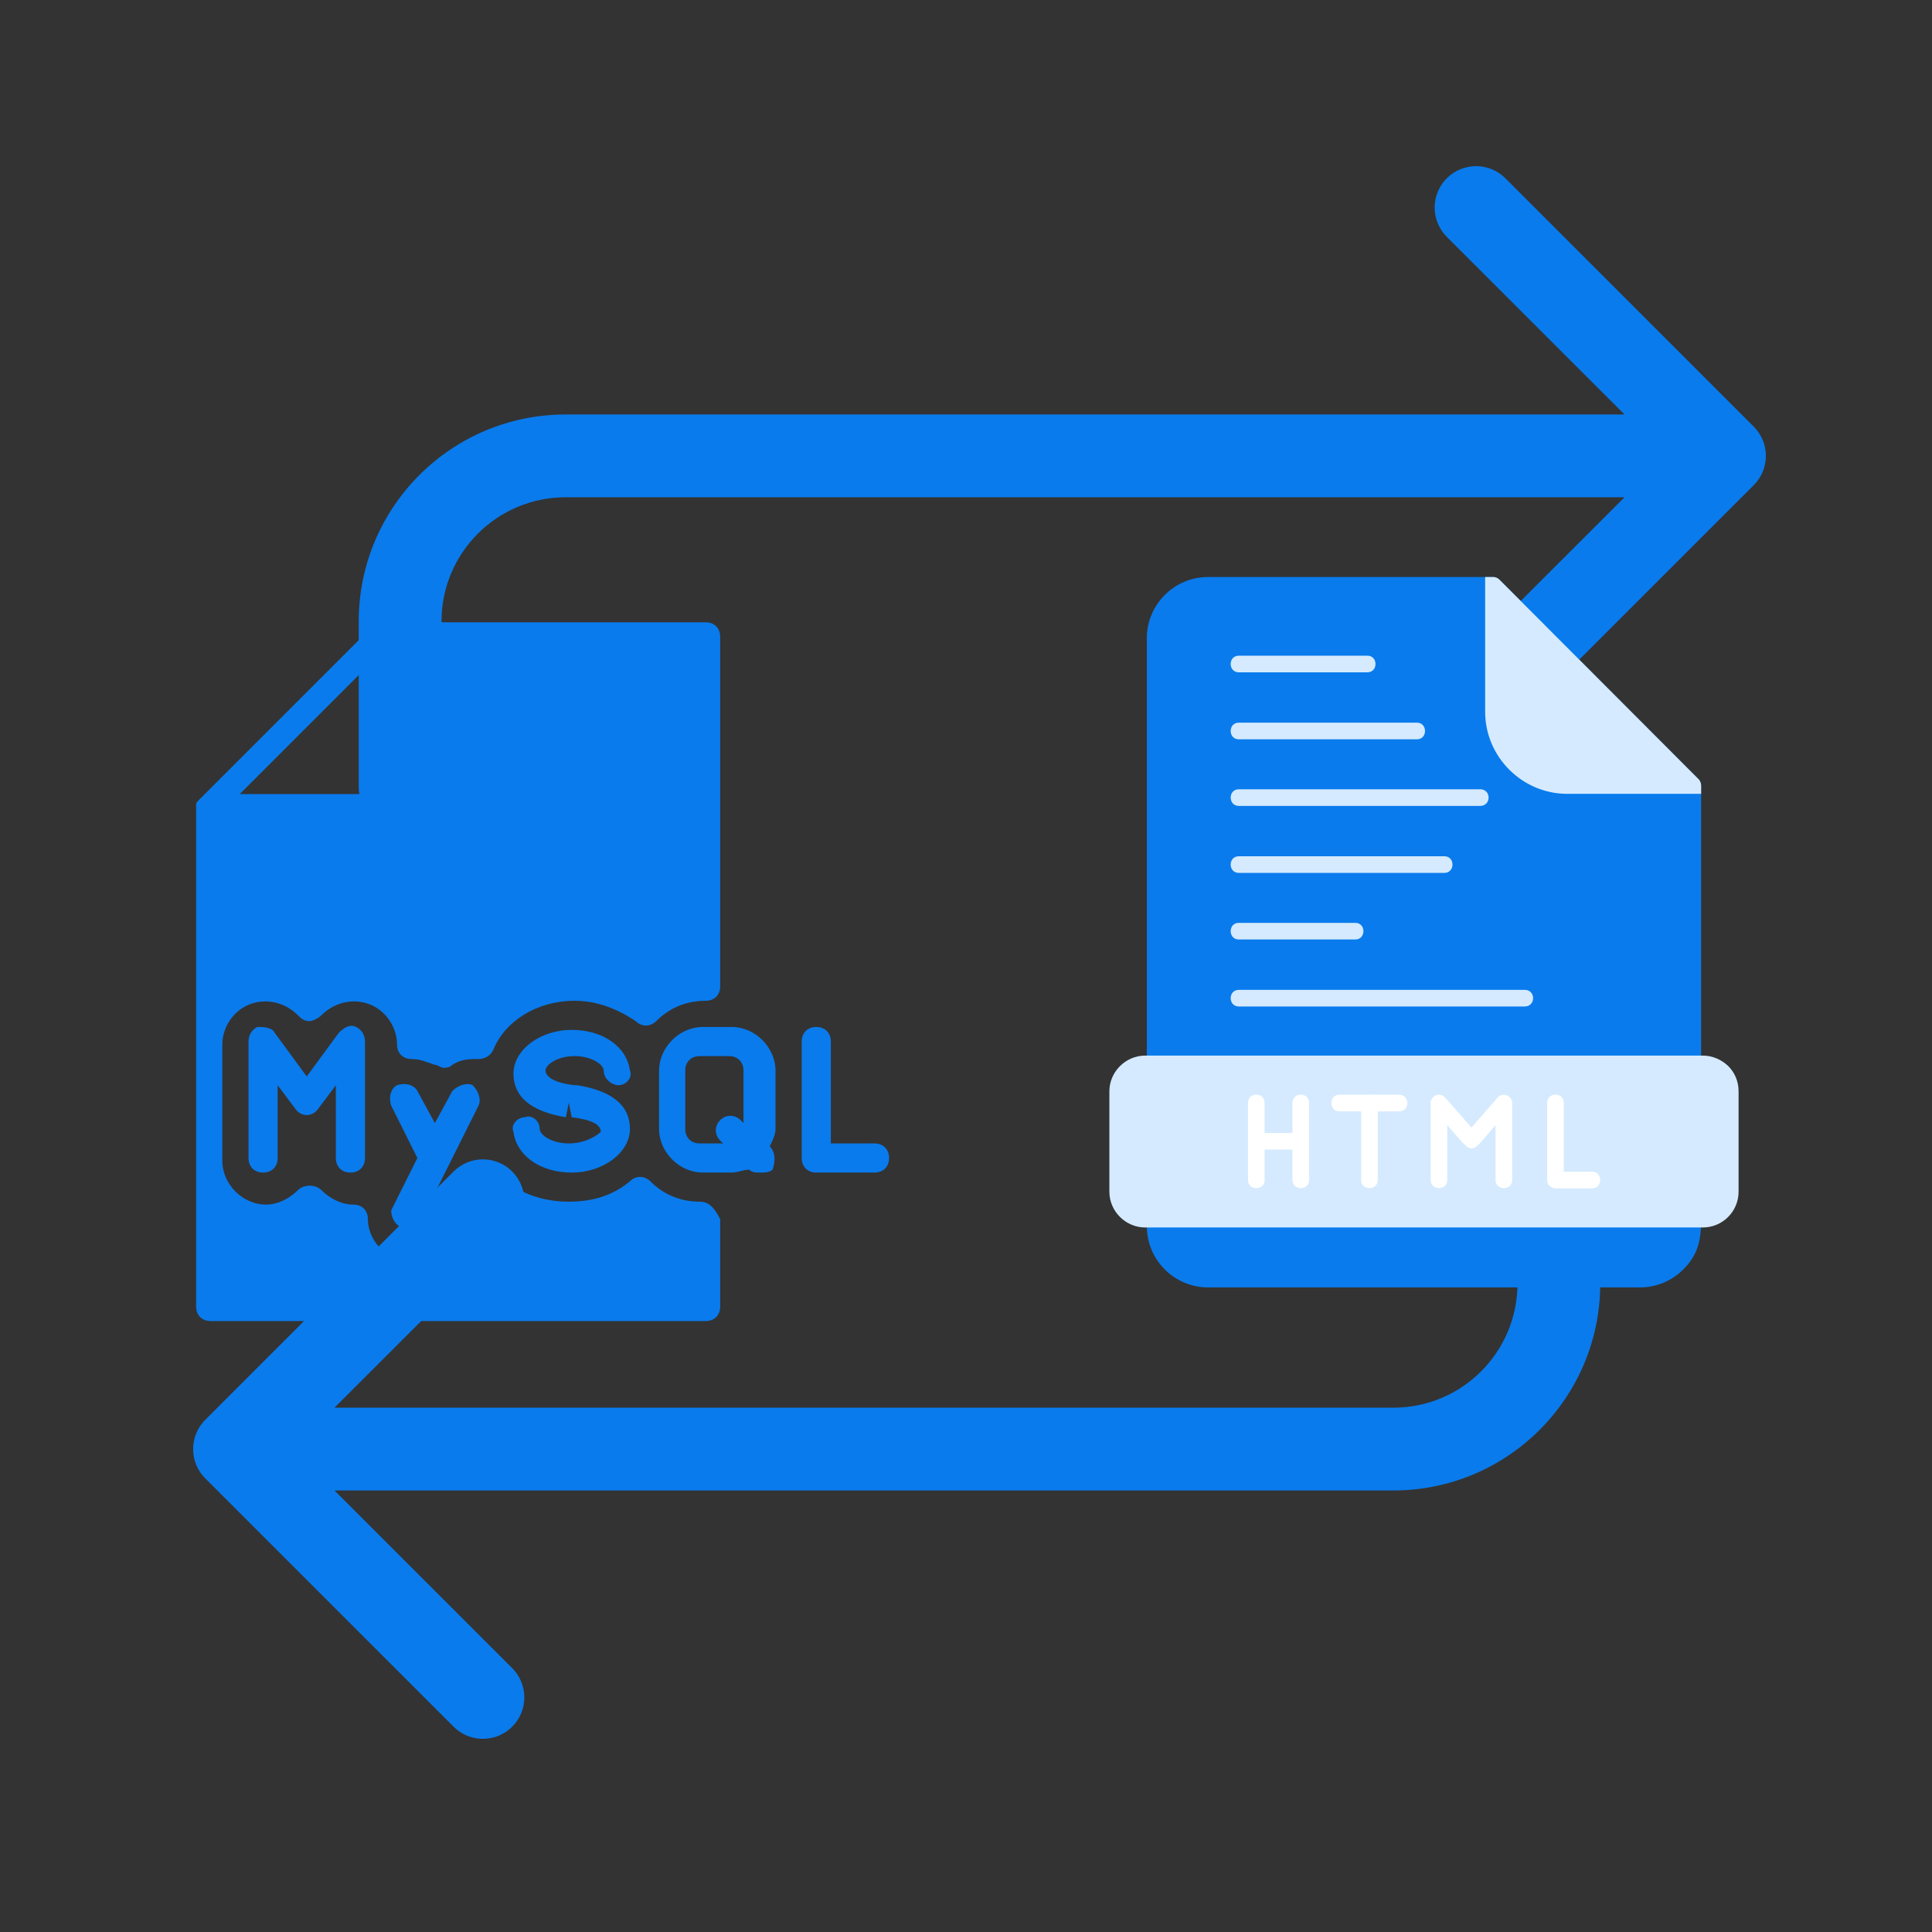
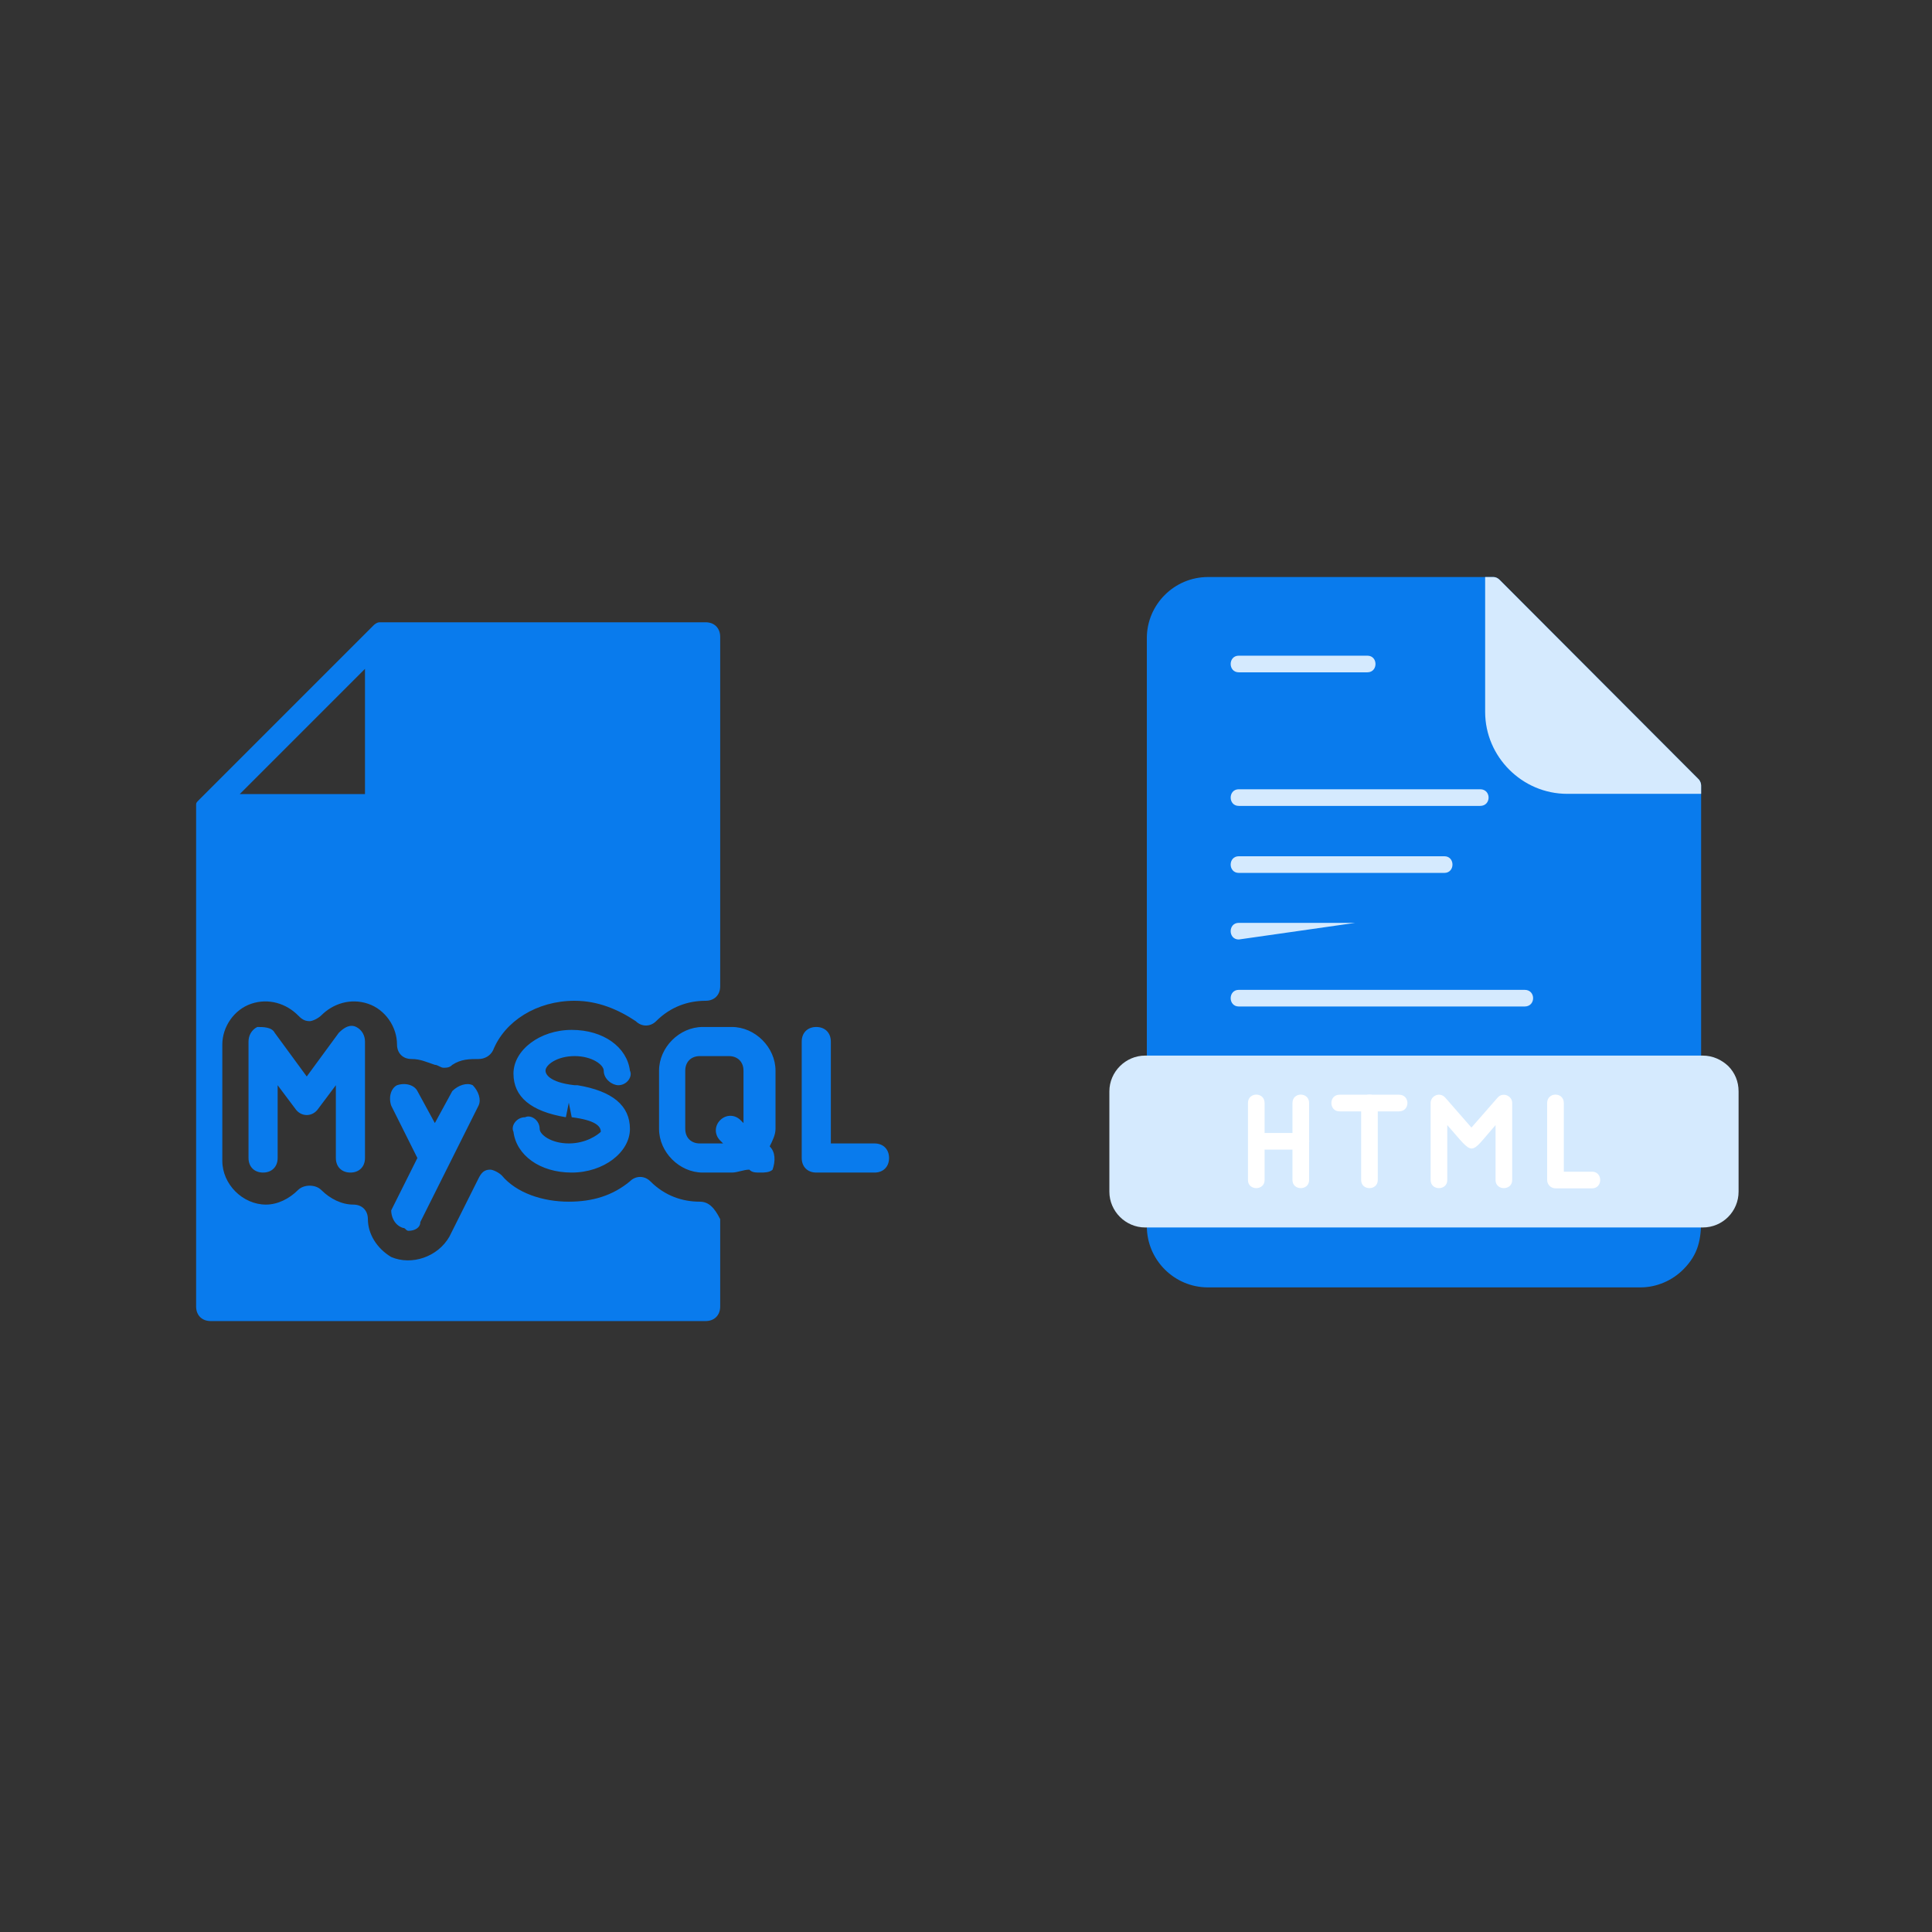
<svg xmlns="http://www.w3.org/2000/svg" width="500" zoomAndPan="magnify" viewBox="0 0 375 375" height="500" preserveAspectRatio="xMidYMid meet" version="1.0">
  <rect x="0" y="0" width="375" height="375" fill="#333333" stroke="none" />
  <defs>
    <clipPath id="2cced5c642">
-       <path d="M 37.5 32.258 L 342.75 32.258 L 342.75 337.508 L 37.5 337.508 Z M 37.5 32.258 " clip-rule="nonzero" />
-     </clipPath>
+       </clipPath>
    <clipPath id="95f9024978">
      <path d="M 38 120.785 L 173 120.785 L 173 256.535 L 38 256.535 Z M 38 120.785 " clip-rule="nonzero" />
    </clipPath>
    <clipPath id="6588bfad54">
      <path d="M 215.297 204 L 337.547 204 L 337.547 239 L 215.297 239 Z M 215.297 204 " clip-rule="nonzero" />
    </clipPath>
  </defs>
  <g clip-path="url(#2cced5c642)">
    <path fill="#097bed" d="M 340.395 82.801 C 341.848 84.254 342.754 86.262 342.754 88.484 C 342.754 90.711 341.855 92.719 340.395 94.172 L 292.195 142.367 C 290.742 143.824 288.727 144.723 286.512 144.723 C 282.066 144.723 278.469 141.125 278.469 136.684 C 278.469 134.465 279.371 132.449 280.824 130.996 L 315.316 96.52 L 109.793 96.52 C 96.484 96.52 85.695 107.305 85.695 120.617 L 85.695 152.746 C 85.695 157.18 82.098 160.781 77.664 160.781 C 73.23 160.781 69.629 157.18 69.629 152.746 L 69.629 120.617 C 69.629 98.438 87.617 80.453 109.793 80.453 L 315.316 80.453 L 280.824 45.977 C 279.371 44.523 278.469 42.508 278.469 40.289 C 278.469 35.848 282.066 32.25 286.512 32.25 C 288.727 32.25 290.742 33.148 292.195 34.605 Z M 302.574 208.977 C 298.141 208.977 294.543 212.574 294.543 217.008 L 294.543 249.137 C 294.543 262.449 283.754 273.234 270.445 273.234 L 64.922 273.234 L 99.414 238.762 C 100.867 237.305 101.77 235.289 101.77 233.074 C 101.77 228.629 98.172 225.031 93.727 225.031 C 91.512 225.031 89.496 225.934 88.043 227.387 L 39.844 275.582 C 38.391 277.035 37.484 279.043 37.484 281.27 C 37.484 283.492 38.383 285.5 39.844 286.957 L 88.043 335.152 C 89.496 336.605 91.512 337.504 93.727 337.504 C 98.172 337.504 101.77 333.906 101.77 329.465 C 101.77 327.246 100.867 325.23 99.414 323.777 L 64.922 289.301 L 270.445 289.301 C 292.621 289.301 310.609 271.316 310.609 249.137 L 310.609 217.008 C 310.609 212.574 307.008 208.977 302.574 208.977 Z M 302.574 208.977 " fill-opacity="1" fill-rule="nonzero" />
  </g>
  <g clip-path="url(#95f9024978)">
    <path fill="#097bed" d="M 110.402 221.941 C 107.012 221.941 104.75 220.246 104.75 219.117 C 104.75 217.422 103.055 216.293 101.926 216.855 C 100.23 216.855 99.102 218.551 99.664 219.684 C 100.23 224.203 104.75 227.594 110.969 227.594 C 117.184 227.594 122.27 223.637 122.27 219.117 C 122.27 214.598 118.879 211.77 112.098 210.641 L 111.531 210.641 C 106.445 210.074 105.883 208.379 105.883 207.816 C 105.883 206.684 108.141 204.988 111.531 204.988 C 114.922 204.988 117.184 206.684 117.184 207.816 C 117.184 209.512 118.879 210.641 120.012 210.641 C 121.707 210.641 122.836 208.945 122.27 207.816 C 121.707 203.293 117.184 199.902 110.969 199.902 C 104.75 199.902 99.664 203.859 99.664 208.379 C 99.664 212.902 103.055 215.727 109.836 216.855 L 110.402 214.031 L 110.969 216.855 C 115.488 217.422 116.617 218.551 116.617 219.684 C 116.055 220.246 113.793 221.941 110.402 221.941 Z M 135.832 233.246 C 132.441 233.246 129.051 232.117 126.227 229.289 C 125.098 228.16 123.402 228.16 122.27 229.289 C 118.879 232.117 114.922 233.246 110.402 233.246 C 105.316 233.246 100.23 231.551 97.402 228.16 C 96.84 227.594 95.707 227.027 95.145 227.027 C 94.012 227.027 93.449 227.594 92.883 228.723 L 87.23 240.027 C 84.973 243.984 79.887 245.68 75.93 243.984 C 73.102 242.289 71.406 239.461 71.406 236.637 C 71.406 234.941 70.277 233.812 68.582 233.812 C 66.32 233.812 64.062 232.68 62.367 230.984 C 61.234 229.855 58.977 229.855 57.844 230.984 C 56.148 232.68 53.891 233.812 51.629 233.812 C 47.105 233.812 43.152 229.855 43.152 225.332 L 43.152 202.727 C 43.152 199.336 45.41 195.945 48.801 194.816 C 52.195 193.688 55.586 194.816 57.844 197.078 C 58.41 197.641 58.977 198.207 60.105 198.207 C 60.672 198.207 61.801 197.641 62.367 197.078 C 64.625 194.816 68.016 193.688 71.406 194.816 C 74.801 195.945 77.059 199.336 77.059 202.727 C 77.059 204.422 78.191 205.555 79.887 205.555 C 81.582 205.555 82.711 206.121 84.406 206.684 C 84.973 206.684 85.535 207.25 86.102 207.25 C 86.668 207.25 87.23 207.25 87.797 206.684 C 89.492 205.555 91.188 205.555 92.883 205.555 C 94.012 205.555 95.145 204.988 95.707 203.859 C 97.969 198.207 104.188 194.25 111.531 194.25 C 116.055 194.25 120.008 195.945 123.402 198.207 C 124.531 199.336 126.227 199.336 127.355 198.207 C 130.184 195.383 133.574 194.25 136.965 194.25 C 138.66 194.25 139.789 193.121 139.789 191.426 L 139.789 123.609 C 139.789 121.914 138.66 120.785 136.965 120.785 L 74.797 120.785 C 74.797 120.785 74.797 120.785 74.234 120.785 C 74.234 120.785 74.234 120.785 73.668 120.785 C 73.102 120.785 72.539 121.348 72.539 121.348 L 38.629 155.258 C 38.066 155.82 38.066 155.82 38.066 156.387 C 38.066 156.387 38.066 156.387 38.066 156.953 C 38.066 156.953 38.066 156.953 38.066 157.52 L 38.066 253.59 C 38.066 255.285 39.195 256.418 40.891 256.418 L 136.965 256.418 C 138.66 256.418 139.789 255.285 139.789 253.59 L 139.789 236.637 C 138.66 234.375 137.527 233.246 135.832 233.246 Z M 70.844 129.824 L 70.844 154.125 L 46.543 154.125 Z M 169.742 221.941 L 161.266 221.941 L 161.266 202.164 C 161.266 200.469 160.133 199.336 158.438 199.336 C 156.742 199.336 155.613 200.469 155.613 202.164 L 155.613 224.77 C 155.613 226.465 156.742 227.594 158.438 227.594 L 169.742 227.594 C 171.438 227.594 172.566 226.465 172.566 224.77 C 172.566 223.074 171.438 221.941 169.742 221.941 Z M 149.398 222.508 C 149.961 221.379 150.527 220.246 150.527 219.117 L 150.527 207.816 C 150.527 203.293 146.57 199.336 142.051 199.336 L 136.398 199.336 C 131.879 199.336 127.922 203.293 127.922 207.816 L 127.922 219.117 C 127.922 223.637 131.879 227.594 136.398 227.594 L 142.051 227.594 C 143.18 227.594 144.312 227.027 145.441 227.027 C 146.008 227.594 146.57 227.594 147.703 227.594 C 148.266 227.594 149.398 227.594 149.961 227.027 C 150.527 225.332 150.527 223.637 149.398 222.508 Z M 144.312 217.988 L 143.746 217.422 C 142.613 216.293 140.918 216.293 139.789 217.422 C 138.66 218.551 138.66 220.246 139.789 221.379 L 140.355 221.941 L 135.832 221.941 C 134.137 221.941 133.008 220.812 133.008 219.117 L 133.008 207.816 C 133.008 206.121 134.137 204.988 135.832 204.988 L 141.484 204.988 C 143.18 204.988 144.312 206.121 144.312 207.816 Z M 78.191 238.332 C 78.754 238.332 78.754 238.898 79.32 238.898 C 80.449 238.898 81.582 238.332 81.582 237.203 L 92.883 214.598 C 93.449 213.465 92.883 211.77 91.754 210.641 C 90.621 210.074 88.926 210.641 87.797 211.77 L 84.406 217.988 L 81.016 211.77 C 80.449 210.641 78.754 210.074 77.059 210.641 C 75.93 211.207 75.363 212.902 75.93 214.598 L 81.016 224.77 L 75.93 234.941 C 75.93 236.07 76.496 237.766 78.191 238.332 Z M 68.016 227.594 C 69.711 227.594 70.844 226.465 70.844 224.77 L 70.844 202.164 C 70.844 201.031 70.277 199.902 69.148 199.336 C 68.016 198.773 66.887 199.336 65.758 200.469 L 59.539 208.945 L 53.324 200.469 C 52.758 199.336 51.062 199.336 49.934 199.336 C 48.801 199.902 48.238 201.031 48.238 202.164 L 48.238 224.77 C 48.238 226.465 49.367 227.594 51.062 227.594 C 52.758 227.594 53.891 226.465 53.891 224.77 L 53.891 210.641 L 57.281 215.16 C 58.41 216.855 60.672 216.855 61.801 215.16 L 65.191 210.641 L 65.191 224.77 C 65.191 226.465 66.32 227.594 68.016 227.594 Z M 68.016 227.594 " fill-opacity="1" fill-rule="nonzero" />
  </g>
  <path fill="#097bed" d="M 222.676 236.473 C 222.598 236.395 222.598 236.23 222.598 236.148 L 222.598 123.875 C 222.598 117.332 227.93 112 234.473 112 L 289.883 112 C 290.367 112 290.77 112.242 291.094 112.566 L 329.785 151.336 C 330.027 151.66 330.188 152.062 330.188 152.469 L 330.188 236.148 C 330.188 236.23 330.188 236.312 330.188 236.395 C 330.188 236.473 330.188 236.555 330.188 236.637 C 330.188 240.512 329.703 243.422 326.715 246.41 C 324.617 248.508 321.629 249.883 318.395 249.883 L 234.473 249.883 C 227.93 249.883 222.598 244.551 222.598 238.008 C 222.598 237.605 222.598 237.039 222.676 236.473 Z M 222.676 236.473 " fill-opacity="1" fill-rule="nonzero" />
  <path fill="#d5eafe" d="M 288.266 112 L 289.883 112 C 290.367 112 290.77 112.242 291.094 112.566 L 329.785 151.336 C 330.027 151.66 330.188 152.062 330.188 152.469 L 330.188 154.082 L 304.18 154.082 C 295.457 154.082 288.266 146.895 288.266 138.172 Z M 288.266 112 " fill-opacity="1" fill-rule="nonzero" />
  <g clip-path="url(#6588bfad54)">
    <path fill="#d5eafe" d="M 222.273 204.891 L 330.512 204.891 C 332.449 204.891 334.148 205.699 335.441 206.91 C 336.73 208.203 337.457 209.898 337.457 211.836 L 337.457 231.305 C 337.457 235.102 334.391 238.25 330.512 238.25 L 222.273 238.25 C 218.477 238.25 215.328 235.102 215.328 231.305 L 215.328 211.836 C 215.328 208.039 218.477 204.891 222.273 204.891 Z M 222.273 204.891 " fill-opacity="1" fill-rule="nonzero" />
  </g>
  <path fill="#d5eafe" d="M 240.449 130.496 C 238.348 130.496 238.348 127.266 240.449 127.266 L 265.406 127.266 C 267.508 127.266 267.508 130.496 265.406 130.496 Z M 240.449 130.496 " fill-opacity="1" fill-rule="nonzero" />
-   <path fill="#d5eafe" d="M 240.449 143.5 C 238.348 143.5 238.348 140.27 240.449 140.27 L 275.02 140.27 C 277.121 140.27 277.121 143.5 275.02 143.5 Z M 240.449 143.5 " fill-opacity="1" fill-rule="nonzero" />
  <path fill="#d5eafe" d="M 240.449 156.426 C 238.348 156.426 238.348 153.195 240.449 153.195 L 287.297 153.195 C 289.48 153.195 289.48 156.426 287.297 156.426 Z M 240.449 156.426 " fill-opacity="1" fill-rule="nonzero" />
  <path fill="#d5eafe" d="M 240.449 169.43 C 238.348 169.43 238.348 166.199 240.449 166.199 L 280.352 166.199 C 282.449 166.199 282.449 169.43 280.352 169.43 Z M 240.449 169.43 " fill-opacity="1" fill-rule="nonzero" />
-   <path fill="#d5eafe" d="M 240.449 182.355 C 238.348 182.355 238.348 179.125 240.449 179.125 L 263.066 179.125 C 265.164 179.125 265.164 182.355 263.066 182.355 Z M 240.449 182.355 " fill-opacity="1" fill-rule="nonzero" />
+   <path fill="#d5eafe" d="M 240.449 182.355 C 238.348 182.355 238.348 179.125 240.449 179.125 L 263.066 179.125 Z M 240.449 182.355 " fill-opacity="1" fill-rule="nonzero" />
  <path fill="#d5eafe" d="M 240.449 195.359 C 238.348 195.359 238.348 192.129 240.449 192.129 L 295.941 192.129 C 298.121 192.129 298.121 195.359 295.941 195.359 Z M 240.449 195.359 " fill-opacity="1" fill-rule="nonzero" />
  <path fill="#ffffff" d="M 280.918 229.043 C 280.918 231.141 277.684 231.141 277.684 229.043 L 277.684 214.098 C 277.684 212.645 279.543 211.836 280.594 213.129 L 285.602 218.863 L 290.691 213.047 C 291.66 211.918 293.516 212.645 293.516 214.098 L 293.516 229.043 C 293.516 231.141 290.285 231.141 290.285 229.043 L 290.285 218.379 C 285.035 224.355 286.328 224.52 280.918 218.379 Z M 280.918 229.043 " fill-opacity="1" fill-rule="nonzero" />
  <path fill="#ffffff" d="M 300.301 214.098 C 300.301 211.918 303.535 211.918 303.535 214.098 L 303.535 227.426 L 309.027 227.426 C 311.125 227.426 311.125 230.656 309.027 230.656 L 301.918 230.656 C 301.031 230.656 300.301 229.93 300.301 229.043 Z M 300.301 214.098 " fill-opacity="1" fill-rule="nonzero" />
  <path fill="#ffffff" d="M 259.996 215.715 C 257.895 215.715 257.895 212.484 259.996 212.484 L 271.547 212.484 C 273.727 212.484 273.727 215.715 271.547 215.715 Z M 259.996 215.715 " fill-opacity="1" fill-rule="nonzero" />
  <path fill="#ffffff" d="M 267.426 229.043 C 267.426 231.141 264.195 231.141 264.195 229.043 L 264.195 214.098 C 264.195 211.918 267.426 211.918 267.426 214.098 Z M 267.426 229.043 " fill-opacity="1" fill-rule="nonzero" />
  <path fill="#ffffff" d="M 243.84 223.145 C 241.742 223.145 241.742 219.914 243.84 219.914 L 252.484 219.914 C 254.664 219.914 254.664 223.145 252.484 223.145 Z M 243.84 223.145 " fill-opacity="1" fill-rule="nonzero" />
  <path fill="#ffffff" d="M 245.457 229.043 C 245.457 231.141 242.227 231.141 242.227 229.043 L 242.227 214.098 C 242.227 211.918 245.457 211.918 245.457 214.098 Z M 245.457 229.043 " fill-opacity="1" fill-rule="nonzero" />
  <path fill="#ffffff" d="M 254.098 229.043 C 254.098 231.141 250.867 231.141 250.867 229.043 L 250.867 214.098 C 250.867 211.918 254.098 211.918 254.098 214.098 Z M 254.098 229.043 " fill-opacity="1" fill-rule="nonzero" />
</svg>